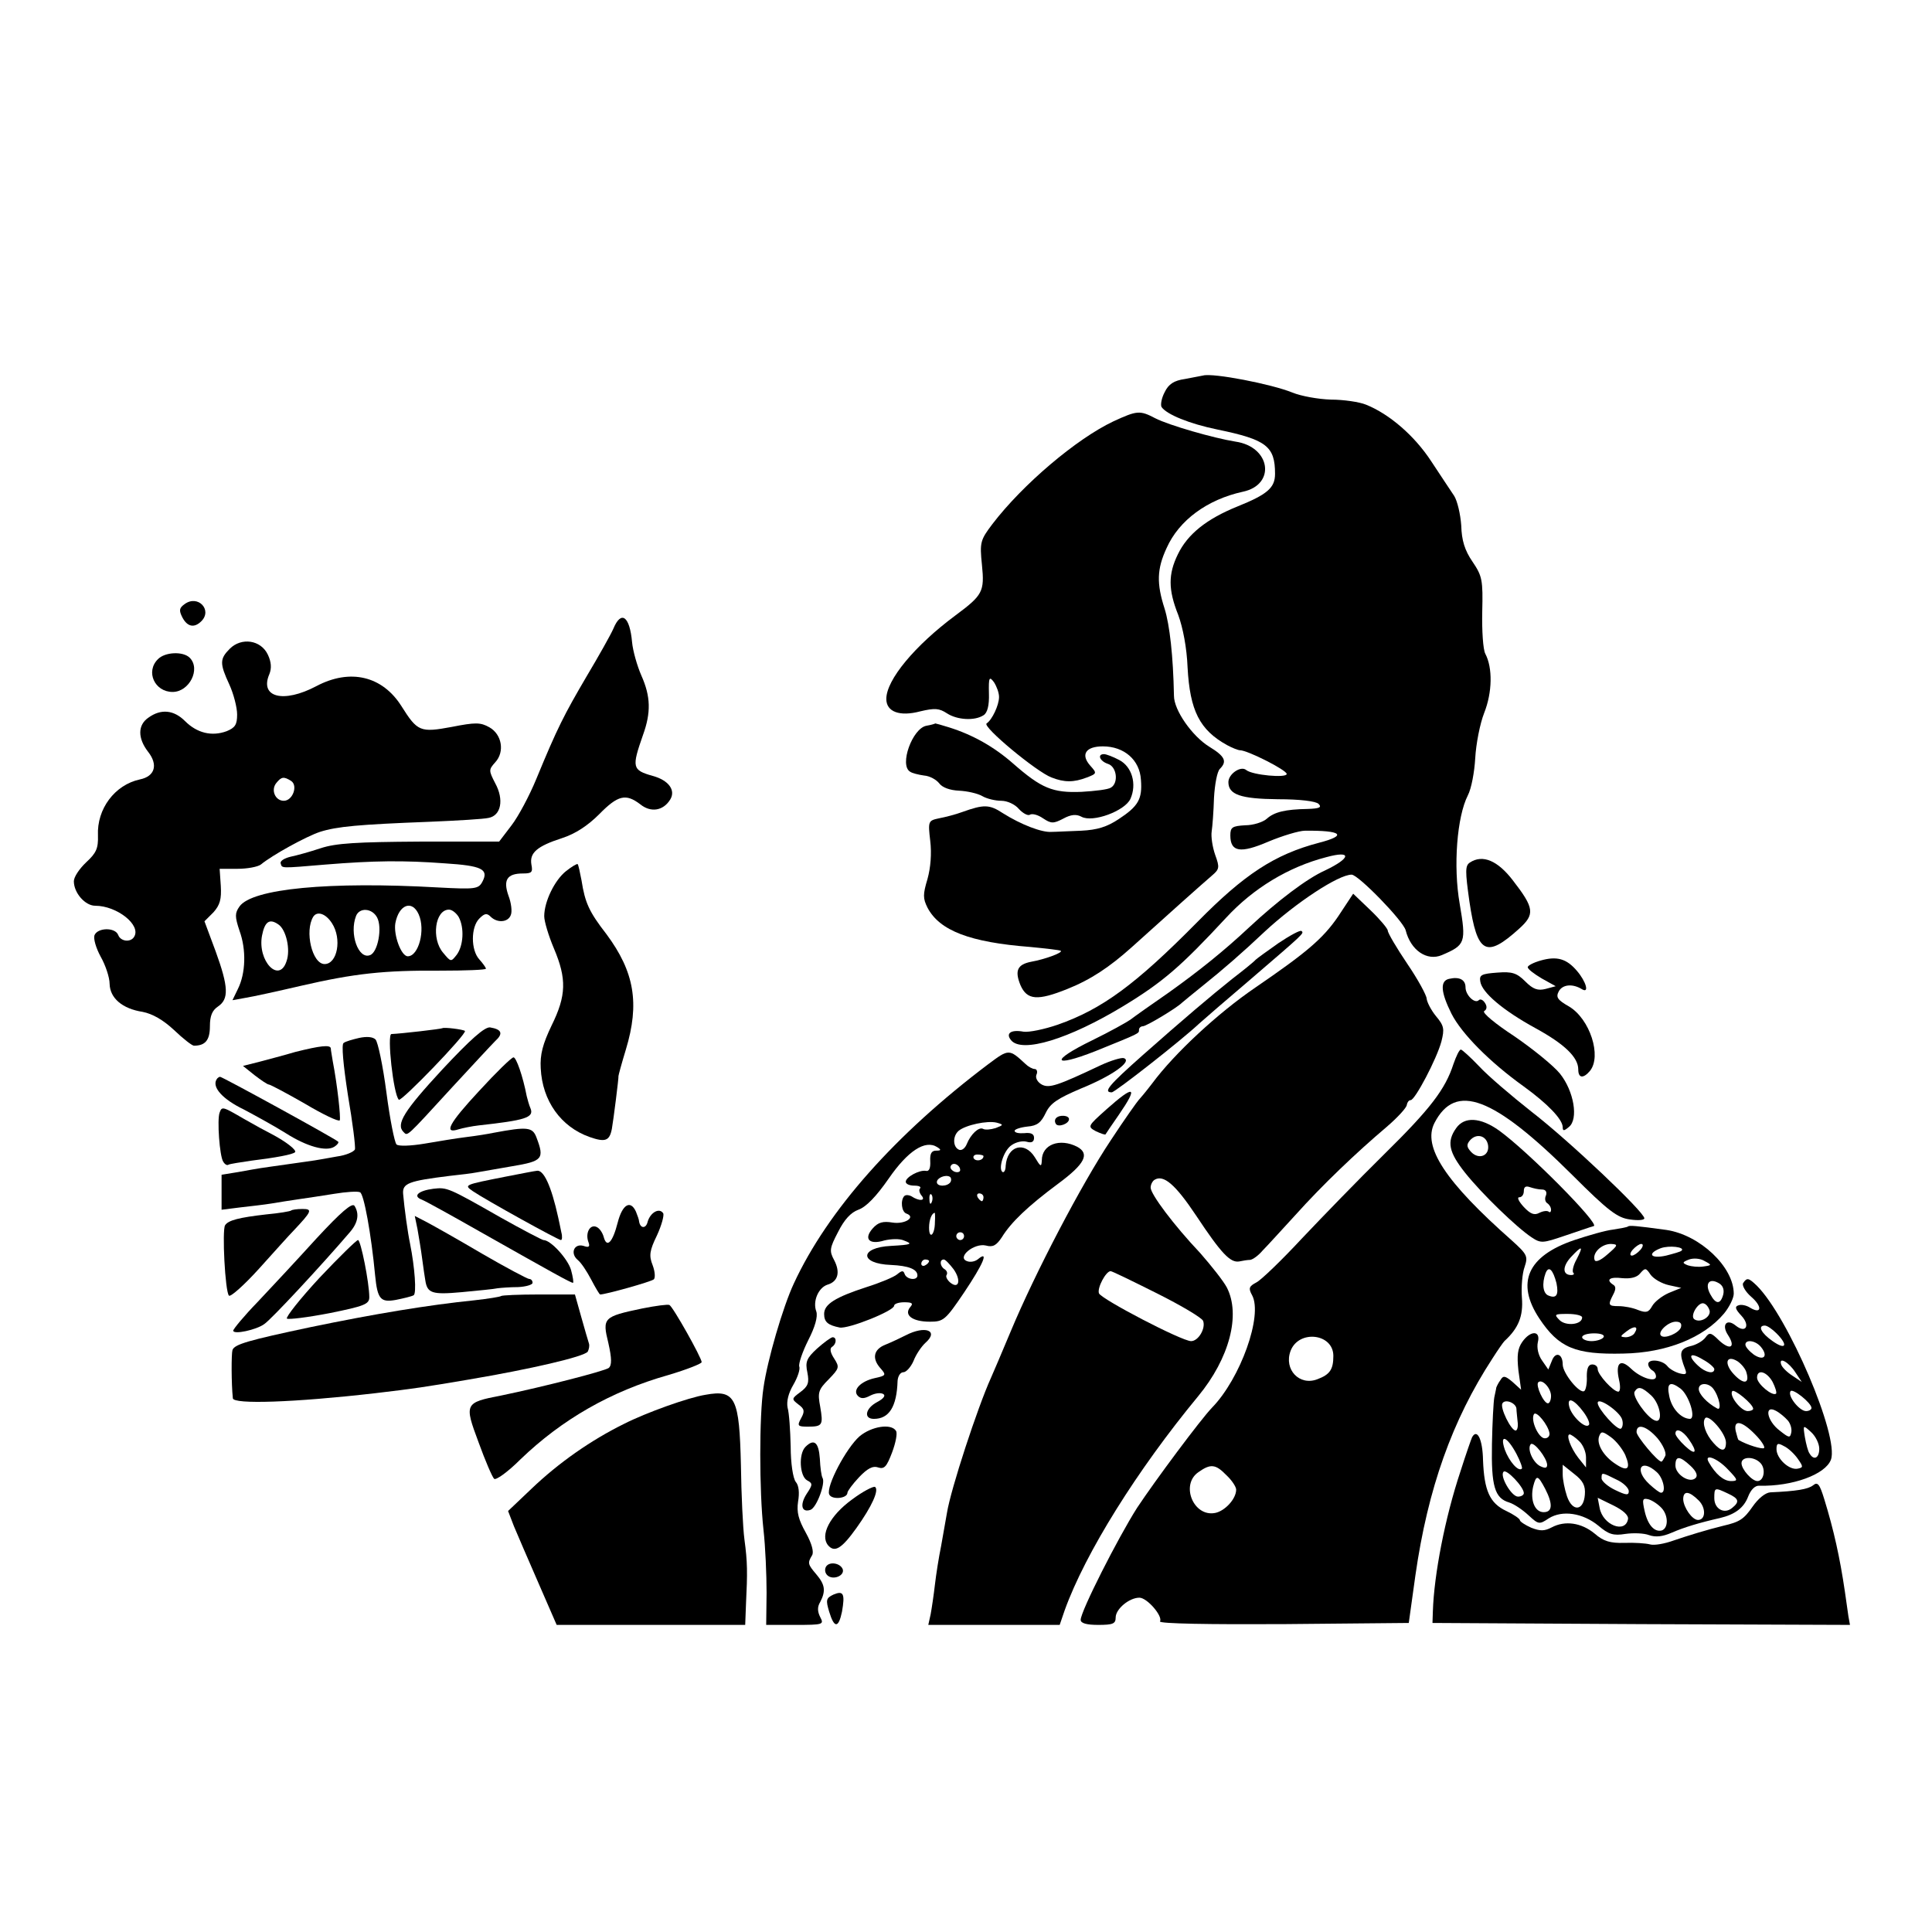
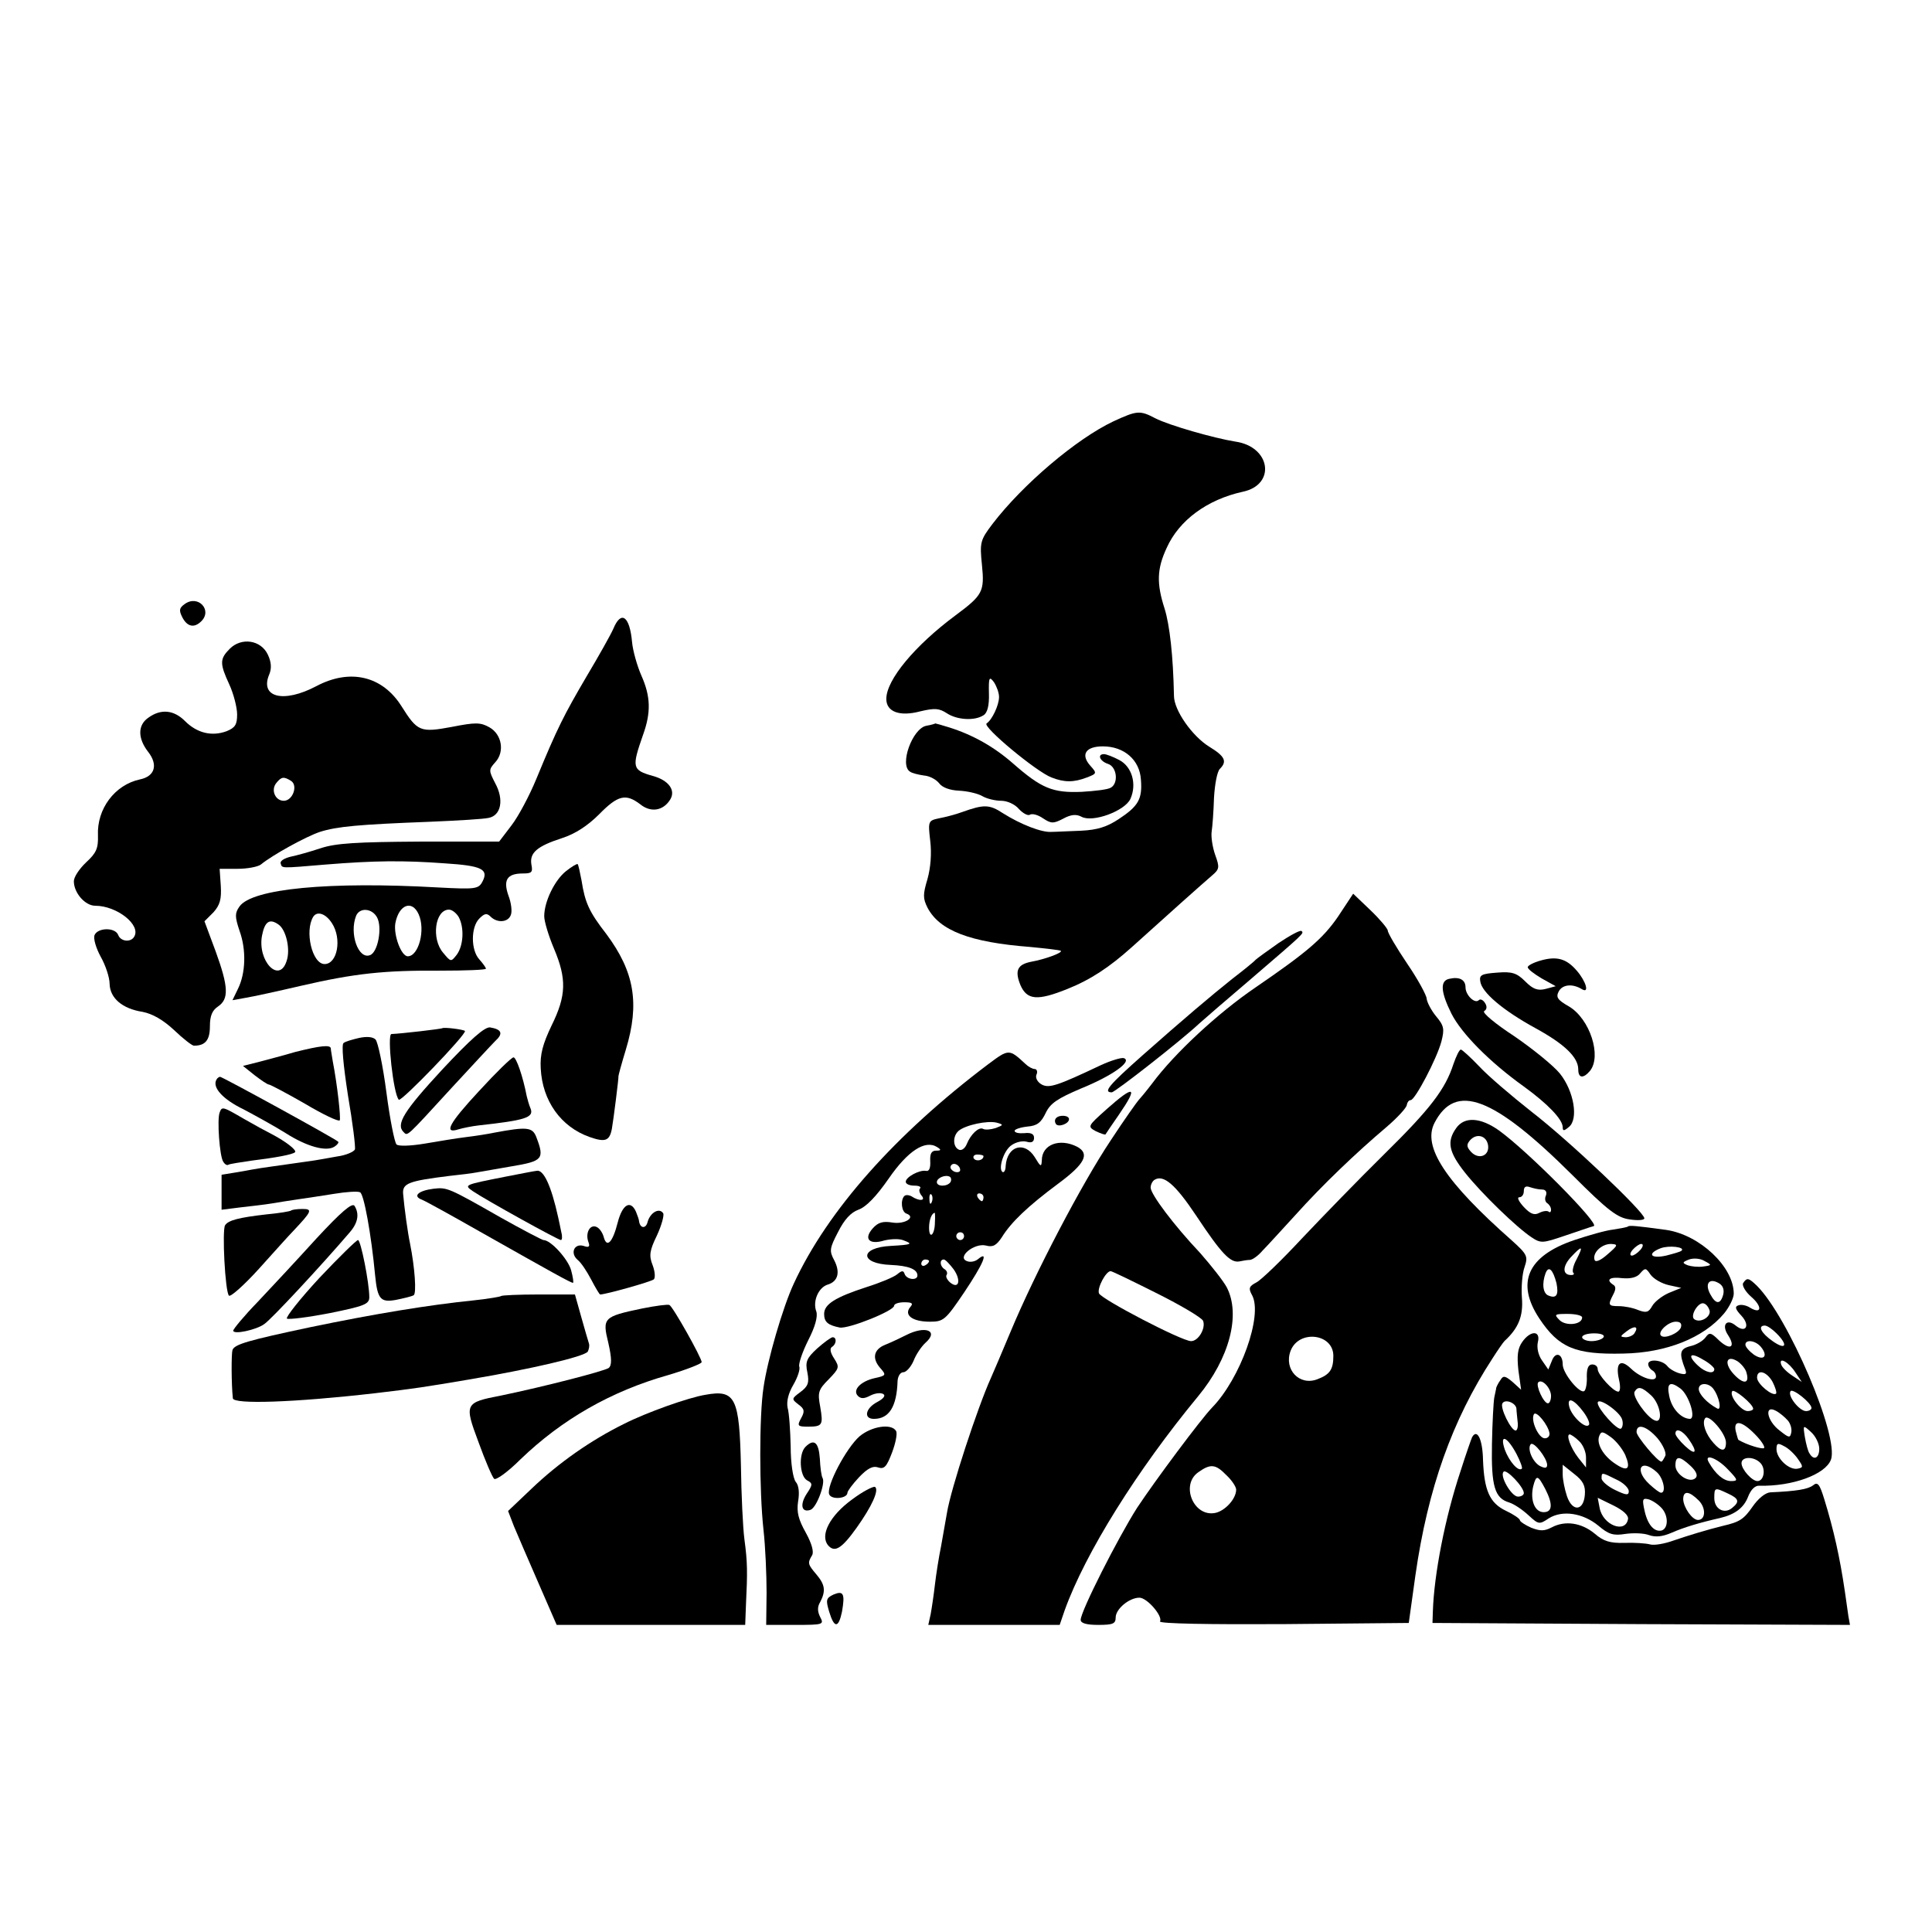
<svg xmlns="http://www.w3.org/2000/svg" version="1.0" width="497pt" height="497pt" viewBox="0 0 497 497" preserveAspectRatio="xMidYMid meet">
  <g transform="translate(0,497) scale(0.1,-0.1)" fill="#000000" stroke="none">
-     <path d="M3095 4004 c-5 -1 -27 -5 -47 -9 -28 -4 -42 -13 -52 -34 -8 -15 -11 -32 -8 -38 13 -19 71 -43 144 -58 126 -26 148 -43 148 -114 0 -36 -20 -53 -97 -84 -79 -32 -128 -71 -153 -123 -25 -51 -25 -91 1 -156 12 -33 22 -84 24 -135 6 -111 31 -161 102 -200 13 -7 28 -13 33 -13 19 0 120 -51 120 -61 0 -11 -88 -3 -104 10 -14 12 -46 -10 -46 -31 0 -32 31 -43 127 -44 57 0 98 -5 105 -12 9 -9 2 -12 -28 -13 -58 -1 -86 -8 -105 -25 -10 -9 -35 -17 -56 -17 -33 -2 -38 -5 -38 -26 0 -43 26 -47 98 -16 36 15 79 28 94 28 95 1 110 -12 36 -31 -114 -30 -192 -81 -313 -204 -159 -161 -245 -224 -359 -264 -35 -12 -74 -20 -88 -18 -32 6 -47 -4 -32 -22 28 -34 149 3 289 88 102 62 148 102 264 227 70 76 161 131 258 156 66 18 64 -2 -3 -34 -47 -21 -122 -78 -195 -146 -65 -61 -130 -113 -207 -168 -45 -31 -90 -63 -99 -70 -10 -7 -53 -31 -98 -53 -109 -53 -104 -72 8 -28 116 47 112 45 112 55 0 5 5 9 10 9 9 0 87 47 100 60 3 3 28 23 55 45 50 40 102 85 159 139 80 74 189 146 223 146 17 0 132 -118 139 -143 13 -52 55 -80 93 -64 61 26 63 32 46 132 -17 97 -7 224 21 279 9 17 17 60 19 96 2 36 12 88 23 116 21 53 22 116 3 152 -6 11 -9 60 -8 108 2 82 0 92 -25 129 -20 29 -28 55 -29 93 -2 29 -10 63 -18 76 -9 13 -35 53 -59 89 -43 66 -108 122 -168 146 -17 7 -58 13 -90 13 -33 1 -77 9 -99 18 -54 22 -204 51 -230 44z" />
    <path d="M2864 3886 c-95 -45 -233 -162 -311 -264 -31 -41 -33 -47 -27 -105 7 -69 2 -78 -68 -130 -105 -78 -178 -166 -178 -215 0 -33 34 -46 87 -32 38 9 49 8 69 -5 26 -17 71 -20 94 -5 10 6 15 25 14 56 -1 42 1 45 13 29 7 -11 13 -27 13 -38 0 -21 -18 -59 -32 -68 -12 -8 129 -125 167 -139 33 -13 57 -13 91 0 26 10 26 11 9 30 -26 29 -12 50 32 50 55 0 95 -35 98 -86 4 -50 -7 -68 -57 -101 -30 -20 -55 -28 -97 -30 -31 -1 -65 -3 -76 -3 -25 -2 -79 19 -125 48 -35 23 -49 23 -105 3 -16 -6 -43 -13 -59 -16 -28 -6 -29 -7 -23 -58 4 -33 1 -69 -7 -98 -12 -40 -12 -50 0 -74 31 -59 109 -89 264 -101 41 -4 77 -8 79 -10 5 -5 -42 -22 -76 -28 -36 -7 -43 -23 -28 -60 17 -39 44 -41 121 -10 60 24 108 56 165 107 84 76 186 167 206 184 20 17 21 21 9 54 -7 20 -11 47 -9 60 2 13 5 52 6 87 2 34 8 67 15 74 19 19 14 32 -27 57 -44 27 -91 94 -91 131 -2 103 -11 182 -24 224 -21 65 -20 102 5 156 32 72 105 125 196 145 86 18 72 116 -19 129 -56 9 -171 42 -206 60 -40 21 -47 20 -108 -8z" />
    <path d="M475 3416 c-14 -10 -15 -16 -6 -34 13 -25 31 -28 49 -10 29 29 -9 69 -43 44z" />
    <path d="M1578 3353 c-7 -16 -38 -71 -69 -123 -58 -99 -75 -132 -129 -263 -18 -44 -47 -98 -64 -120 l-32 -42 -205 0 c-160 -1 -215 -4 -254 -17 -27 -9 -63 -19 -78 -22 -16 -4 -27 -11 -25 -17 4 -13 -3 -13 116 -3 123 10 200 11 307 3 94 -6 113 -15 96 -47 -10 -19 -18 -20 -113 -15 -281 16 -480 -3 -512 -49 -12 -17 -12 -26 0 -62 18 -49 16 -110 -4 -150 l-14 -29 33 6 c19 3 83 17 143 31 139 32 214 40 359 39 64 0 117 2 117 5 0 3 -8 14 -17 24 -22 24 -22 83 0 105 13 13 19 15 29 5 17 -17 45 -15 52 4 4 9 1 32 -6 50 -14 40 -4 57 37 57 23 0 26 3 22 23 -5 30 14 47 79 68 34 11 66 32 95 61 49 50 69 54 106 26 27 -22 59 -17 77 12 15 24 -4 50 -45 61 -53 15 -54 22 -25 105 21 58 20 99 -4 153 -11 25 -22 64 -24 86 -6 67 -28 83 -48 35z m-501 -735 c18 -40 0 -108 -28 -108 -17 0 -37 55 -32 85 9 48 43 61 60 23z m-107 -8 c14 -26 2 -90 -18 -97 -30 -12 -54 55 -36 101 9 22 41 20 54 -4z m210 1 c15 -28 12 -74 -5 -97 -15 -19 -15 -19 -35 5 -31 36 -21 111 15 111 8 0 19 -9 25 -19z m-326 -16 c26 -40 14 -105 -19 -105 -32 0 -52 85 -29 122 10 15 32 8 48 -17z m-138 -3 c20 -13 32 -65 21 -95 -19 -58 -75 1 -63 66 7 36 19 45 42 29z" />
    <path d="M591 3301 c-26 -26 -26 -38 -1 -92 11 -24 20 -59 20 -77 0 -26 -5 -34 -27 -43 -38 -14 -76 -5 -107 26 -29 29 -62 32 -94 9 -28 -19 -28 -53 -1 -88 26 -33 18 -63 -21 -71 -65 -14 -111 -76 -108 -144 1 -33 -4 -45 -30 -69 -18 -17 -32 -38 -32 -49 0 -30 29 -63 55 -63 56 0 119 -50 100 -80 -9 -15 -35 -12 -41 5 -8 20 -53 19 -61 -1 -3 -9 4 -33 16 -55 12 -21 23 -53 23 -70 1 -37 33 -64 85 -72 25 -5 52 -20 81 -47 23 -22 46 -40 51 -40 29 0 41 14 41 50 0 27 6 41 21 51 28 19 27 50 -6 141 l-29 78 23 23 c17 19 21 34 19 68 l-3 44 46 0 c25 0 52 5 60 11 29 24 116 72 152 84 44 14 100 19 282 26 72 3 140 7 152 10 32 6 40 47 17 89 -17 33 -17 35 0 54 25 27 17 72 -15 90 -23 13 -36 13 -97 1 -81 -15 -88 -12 -129 53 -49 78 -132 98 -219 52 -85 -45 -147 -29 -121 31 6 15 5 31 -4 50 -18 38 -68 45 -98 15z m158 -340 c18 -12 4 -51 -19 -51 -22 0 -34 28 -19 46 13 16 19 17 38 5z" />
-     <path d="M406 3274 c-32 -32 -8 -84 38 -84 43 0 73 59 44 88 -17 17 -64 15 -82 -4z" />
    <path d="M2383 3103 c-36 -7 -70 -101 -42 -118 5 -4 22 -8 36 -10 15 -1 32 -11 39 -20 8 -11 28 -18 51 -19 21 -1 48 -7 60 -14 12 -7 34 -12 49 -12 15 0 35 -9 45 -21 10 -11 23 -18 28 -15 6 4 21 0 34 -9 21 -14 27 -14 52 -1 20 11 34 12 47 5 29 -16 112 15 126 46 17 38 4 83 -29 100 -15 8 -33 15 -39 15 -18 0 -11 -18 10 -25 23 -7 28 -49 8 -61 -7 -5 -41 -9 -76 -11 -74 -3 -103 9 -176 73 -49 43 -104 74 -165 93 -19 6 -34 10 -35 10 -1 -1 -11 -4 -23 -6z" />
-     <path d="M3781 2751 c-12 -8 -12 -22 -1 -100 20 -135 43 -147 128 -70 41 37 39 53 -16 124 -39 51 -78 68 -111 46z" />
    <path d="M1456 2729 c-29 -23 -56 -78 -56 -116 0 -13 11 -50 25 -83 33 -78 32 -121 -6 -198 -23 -48 -30 -75 -28 -110 4 -84 52 -151 126 -177 40 -14 51 -10 57 21 4 22 18 133 17 136 0 2 8 32 19 68 36 119 22 200 -50 297 -45 58 -55 81 -64 138 -4 21 -8 40 -10 42 -1 2 -15 -6 -30 -18z" />
    <path d="M3442 2612 c-39 -57 -82 -93 -212 -182 -97 -66 -209 -170 -266 -247 -16 -21 -32 -40 -35 -43 -3 -3 -36 -49 -72 -104 -74 -111 -194 -340 -257 -491 -23 -55 -46 -109 -51 -120 -34 -75 -103 -285 -113 -347 -3 -18 -10 -56 -15 -85 -6 -29 -13 -74 -16 -100 -3 -26 -8 -60 -11 -76 l-6 -27 169 0 169 0 13 38 c53 147 186 360 343 550 81 98 110 210 74 280 -9 17 -40 56 -68 88 -69 73 -128 152 -128 169 0 8 5 17 10 20 23 14 53 -11 107 -92 65 -98 88 -122 111 -118 9 2 22 4 28 4 7 1 21 11 32 24 12 12 49 53 84 91 70 78 157 161 235 227 28 24 52 50 52 57 1 6 5 12 10 12 11 0 67 106 79 151 8 32 7 40 -14 65 -13 16 -23 36 -24 45 0 8 -22 49 -50 90 -27 40 -50 79 -50 85 0 5 -20 29 -44 52 l-45 43 -39 -59z m-466 -969 c62 -31 116 -63 119 -71 7 -19 -12 -52 -31 -52 -24 0 -231 108 -237 123 -5 14 18 57 30 57 4 0 57 -26 119 -57z" />
    <path d="M3289 2544 c-30 -21 -56 -40 -59 -43 -3 -4 -30 -26 -60 -49 -54 -43 -126 -104 -230 -196 -88 -78 -103 -96 -80 -96 8 0 177 132 225 177 11 10 70 61 130 112 142 122 140 120 133 126 -3 3 -29 -11 -59 -31z" />
    <path d="M3963 2499 c-18 -5 -33 -13 -33 -17 0 -5 16 -17 36 -29 l36 -20 -26 -7 c-20 -5 -32 -1 -52 19 -22 22 -34 26 -72 23 -41 -3 -47 -6 -44 -23 4 -28 58 -74 142 -120 75 -41 110 -75 110 -106 0 -23 13 -24 30 -4 31 38 0 134 -54 166 -30 17 -34 24 -26 39 10 18 36 20 60 5 19 -11 10 20 -13 47 -27 32 -52 39 -94 27z" />
    <path d="M3728 2452 c-24 -5 -22 -34 6 -90 26 -51 98 -124 186 -187 62 -45 99 -84 100 -104 0 -11 3 -11 16 0 25 20 13 92 -23 137 -16 20 -69 63 -117 96 -49 32 -84 61 -78 65 7 4 8 12 2 21 -5 8 -12 11 -16 7 -10 -10 -34 13 -34 33 0 20 -16 28 -42 22z" />
    <path d="M1138 2325 c-3 -2 -105 -14 -131 -15 -12 0 5 -156 19 -169 6 -6 176 170 170 177 -5 4 -54 10 -58 7z" />
    <path d="M1138 2219 c-99 -107 -120 -141 -100 -161 11 -11 5 -16 127 117 50 54 99 107 109 117 21 19 17 30 -13 35 -14 2 -51 -31 -123 -108z" />
    <path d="M924 2300 c-17 -4 -35 -9 -40 -13 -6 -3 -1 -56 11 -134 12 -70 20 -133 18 -140 -3 -6 -23 -15 -46 -18 -23 -4 -49 -9 -57 -10 -8 -1 -40 -6 -70 -10 -30 -4 -62 -9 -70 -10 -8 -1 -34 -6 -57 -10 l-43 -7 0 -45 0 -45 48 6 c26 3 62 7 80 10 18 3 49 8 70 11 20 3 62 9 92 14 30 5 60 7 66 4 10 -3 29 -108 39 -214 6 -61 14 -70 53 -63 20 4 41 9 46 12 8 4 3 72 -9 132 -6 28 -15 93 -18 129 -2 27 14 33 119 46 29 3 60 7 70 9 11 2 52 9 92 16 78 13 83 19 62 74 -10 27 -24 28 -110 12 -14 -3 -45 -8 -70 -11 -25 -3 -73 -11 -108 -17 -36 -6 -67 -7 -72 -2 -5 5 -17 65 -26 134 -9 69 -22 130 -28 136 -7 7 -23 8 -42 4z" />
    <path d="M760 2264 c-30 -9 -73 -20 -95 -26 l-40 -10 30 -24 c17 -13 33 -24 37 -24 3 0 45 -22 92 -49 47 -28 87 -47 90 -43 3 6 -6 90 -18 152 -2 14 -5 28 -5 33 -1 10 -27 7 -91 -9z" />
    <path d="M2543 2233 c-240 -181 -414 -377 -501 -565 -28 -60 -68 -197 -78 -268 -11 -72 -11 -264 0 -365 5 -44 8 -117 8 -162 l-1 -83 75 0 c72 0 74 1 64 20 -7 14 -8 26 0 39 15 29 12 45 -10 71 -22 26 -23 29 -11 49 5 8 0 29 -16 58 -19 34 -24 53 -20 80 4 23 2 42 -6 51 -7 9 -13 48 -13 91 -1 42 -4 87 -8 100 -3 16 2 37 15 59 11 19 18 40 15 47 -2 7 8 37 23 67 18 35 25 61 21 74 -10 26 5 61 28 69 28 8 34 32 18 63 -13 24 -12 31 10 73 16 32 33 50 52 57 20 7 46 34 78 80 49 71 94 101 125 81 11 -7 10 -9 -3 -9 -12 0 -16 -8 -15 -27 1 -18 -3 -27 -11 -25 -17 3 -52 -16 -52 -28 0 -6 10 -10 22 -10 12 0 18 -3 15 -7 -4 -3 -2 -12 4 -19 11 -13 -6 -15 -27 -1 -6 3 -14 4 -18 0 -10 -11 -7 -41 6 -45 25 -9 -4 -28 -36 -23 -24 4 -37 1 -51 -15 -24 -27 -9 -43 30 -31 17 4 39 5 50 0 24 -9 21 -11 -33 -14 -81 -4 -82 -46 0 -49 45 -2 68 -11 68 -27 0 -14 -28 -11 -33 4 -3 9 -7 9 -19 -1 -8 -7 -44 -22 -79 -33 -80 -26 -109 -44 -109 -69 0 -21 10 -29 40 -35 23 -4 140 43 140 56 0 5 12 9 26 9 21 0 24 -3 15 -13 -16 -20 6 -37 51 -37 35 0 40 4 88 75 49 73 65 110 36 86 -7 -6 -20 -9 -29 -5 -26 10 19 47 49 40 18 -5 27 0 41 21 24 39 67 80 145 138 69 51 82 77 49 95 -45 23 -91 6 -91 -35 -1 -18 -3 -17 -18 8 -26 42 -71 30 -75 -22 0 -11 -4 -18 -8 -16 -12 8 3 56 23 69 11 8 28 12 39 9 13 -4 19 0 19 10 0 10 -8 14 -25 12 -14 -1 -25 1 -25 6 0 4 15 9 33 11 25 2 35 10 47 35 12 25 30 37 91 63 79 32 133 70 110 78 -6 2 -33 -6 -59 -18 -112 -53 -133 -60 -152 -50 -11 6 -17 17 -14 25 4 8 1 15 -4 15 -6 0 -17 6 -24 13 -42 39 -43 39 -95 0z m18 -165 c-13 -4 -27 -5 -32 -2 -11 6 -32 -14 -42 -39 -4 -10 -12 -17 -19 -15 -17 6 -18 35 -2 49 18 15 74 27 98 21 18 -5 18 -6 -3 -14z m-31 -72 c0 -11 -19 -15 -25 -6 -3 5 1 10 9 10 9 0 16 -2 16 -4z m-60 -36 c0 -5 -7 -7 -15 -4 -8 4 -12 10 -9 15 6 11 24 2 24 -11z m-25 -31 c-8 -12 -35 -12 -35 0 0 11 22 20 33 14 4 -2 5 -9 2 -14z m-48 -51 c-3 -8 -6 -5 -6 6 -1 11 2 17 5 13 3 -3 4 -12 1 -19z m133 12 c0 -5 -2 -10 -4 -10 -3 0 -8 5 -11 10 -3 6 -1 10 4 10 6 0 11 -4 11 -10z m-125 -64 c0 -33 -15 -46 -15 -14 0 20 7 38 15 38 0 0 1 -11 0 -24z m75 -36 c0 -5 -4 -10 -10 -10 -5 0 -10 5 -10 10 0 6 5 10 10 10 6 0 10 -4 10 -10z m-90 -64 c0 -3 -4 -8 -10 -11 -5 -3 -10 -1 -10 4 0 6 5 11 10 11 6 0 10 -2 10 -4z m63 -21 c20 -28 14 -53 -9 -34 -7 6 -12 15 -9 19 3 5 1 11 -5 15 -12 7 -14 25 -2 25 4 0 15 -12 25 -25z" />
    <path d="M3739 2233 c-21 -65 -59 -115 -179 -233 -64 -63 -159 -161 -211 -216 -52 -56 -105 -107 -117 -113 -19 -10 -21 -15 -11 -33 28 -52 -30 -214 -103 -289 -29 -30 -146 -187 -193 -258 -49 -77 -145 -266 -145 -288 0 -9 16 -13 45 -13 38 0 45 3 45 19 0 22 35 51 61 51 20 0 61 -48 53 -61 -3 -6 129 -8 317 -7 l323 3 17 122 c32 224 95 400 198 558 14 22 28 42 31 45 36 33 49 64 45 112 -2 27 1 63 7 79 9 27 7 32 -33 68 -171 151 -230 241 -199 302 54 105 151 69 355 -134 92 -92 116 -110 148 -114 20 -3 37 -2 37 3 0 16 -194 200 -290 274 -52 41 -113 93 -135 117 -23 24 -44 43 -47 43 -4 0 -12 -17 -19 -37z m-309 -751 c0 -35 -9 -48 -41 -60 -46 -18 -87 25 -69 73 21 55 110 45 110 -13z m-275 -307 c14 -13 25 -30 25 -37 0 -24 -29 -55 -54 -60 -56 -11 -90 73 -43 105 31 22 44 21 72 -8z" />
    <path d="M1232 2163 c-77 -83 -92 -111 -52 -98 10 3 34 8 52 10 118 13 142 20 133 43 -4 9 -8 24 -10 32 -10 52 -27 100 -34 100 -5 0 -45 -39 -89 -87z" />
    <path d="M557 2193 c-12 -20 16 -51 70 -77 32 -17 81 -44 108 -61 55 -35 104 -48 125 -35 8 5 12 11 10 13 -8 8 -298 167 -304 167 -2 0 -7 -3 -9 -7z" />
    <path d="M2846 2116 c-48 -43 -49 -44 -27 -56 13 -6 24 -10 25 -8 1 2 16 24 34 50 51 74 41 79 -32 14z" />
    <path d="M565 2108 c-7 -18 0 -112 9 -126 4 -7 10 -11 14 -8 4 2 30 6 57 10 65 8 108 16 114 22 5 5 -23 27 -59 46 -14 7 -47 25 -73 40 -55 32 -56 32 -62 16z" />
    <path d="M2717 2094 c-4 -4 -4 -10 -1 -15 6 -10 34 0 34 12 0 10 -24 12 -33 3z" />
    <path d="M3746 2068 c-25 -35 -19 -62 23 -115 43 -54 133 -141 171 -166 24 -16 29 -15 85 4 33 11 67 23 75 25 16 5 -169 192 -244 246 -48 34 -89 36 -110 6z m82 -44 c4 -27 -23 -38 -43 -18 -12 13 -13 19 -4 30 17 20 43 13 47 -12z m139 -114 c9 0 13 -6 10 -15 -4 -8 -2 -17 3 -20 6 -4 10 -11 10 -17 0 -6 -3 -8 -6 -5 -4 3 -14 2 -24 -3 -13 -7 -23 -3 -40 15 -13 14 -18 25 -12 25 7 0 12 7 12 16 0 11 5 14 16 10 9 -3 22 -6 31 -6z" />
    <path d="M1300 1943 c-106 -21 -107 -21 -84 -37 32 -22 220 -126 227 -126 3 0 4 9 1 20 -2 11 -6 28 -8 38 -18 82 -38 125 -56 120 -3 0 -39 -7 -80 -15z" />
    <path d="M1115 1912 c-39 -5 -54 -19 -30 -28 10 -4 77 -41 149 -82 186 -105 234 -132 240 -132 2 0 0 15 -5 33 -8 28 -52 77 -71 77 -3 0 -53 26 -110 58 -135 77 -138 78 -173 74z" />
    <path d="M814 1784 c-49 -54 -117 -127 -151 -163 -35 -36 -63 -70 -63 -74 0 -11 60 2 80 17 18 12 148 152 219 235 22 25 26 48 13 69 -6 9 -35 -16 -98 -84z" />
    <path d="M1589 1825 c-13 -51 -28 -67 -36 -37 -3 11 -11 23 -19 26 -17 7 -29 -17 -20 -40 4 -11 1 -14 -13 -9 -24 7 -35 -19 -15 -36 9 -7 24 -30 35 -51 11 -21 21 -38 23 -38 14 0 132 33 138 39 4 4 3 20 -3 36 -10 25 -8 38 11 77 12 26 19 52 16 57 -10 15 -33 2 -40 -22 -4 -18 -19 -18 -22 1 0 4 -4 15 -8 25 -14 31 -35 19 -47 -28z" />
    <path d="M749 1856 c-2 -2 -31 -7 -64 -10 -70 -8 -98 -15 -106 -28 -8 -12 0 -171 10 -181 4 -4 39 27 77 69 38 42 78 87 89 98 47 50 50 56 23 56 -14 0 -27 -2 -29 -4z" />
-     <path d="M1074 1808 c3 -18 9 -52 12 -76 3 -24 7 -49 8 -55 5 -34 17 -38 94 -31 42 4 84 8 92 10 8 1 32 3 53 3 20 1 37 6 37 11 0 6 -4 10 -9 10 -4 0 -59 29 -121 65 -61 36 -125 72 -142 81 l-31 16 7 -34z" />
    <path d="M4188 1815 c-2 -2 -19 -5 -38 -8 -19 -2 -64 -15 -100 -27 -121 -41 -151 -110 -90 -202 50 -75 92 -93 216 -90 110 2 206 40 259 103 14 17 25 40 25 51 0 69 -87 151 -173 164 -80 11 -95 12 -99 9z m-53 -72 c-18 -16 -31 -21 -33 -14 -6 18 18 41 42 41 19 -1 19 -3 -9 -27z m85 12 c-7 -8 -17 -15 -22 -15 -6 0 -5 7 2 15 7 8 17 15 22 15 6 0 5 -7 -2 -15z m106 -2 c-2 -3 -21 -8 -40 -13 -40 -9 -50 5 -14 19 22 8 63 3 54 -6z m-270 -22 c-9 -16 -12 -31 -9 -35 4 -3 1 -6 -5 -6 -23 0 -23 22 -1 46 29 31 33 30 15 -5z m326 -19 c-13 -2 -31 0 -40 3 -15 6 -15 8 3 15 11 4 29 3 40 -4 19 -10 19 -11 -3 -14z m-378 -43 c6 -30 0 -40 -20 -32 -15 5 -18 31 -8 58 8 20 19 9 28 -26z m289 -5 l32 -7 -32 -13 c-18 -8 -37 -23 -43 -34 -9 -16 -15 -18 -36 -10 -14 6 -36 10 -50 10 -27 0 -28 3 -14 30 7 13 7 21 0 25 -20 13 -9 21 23 17 22 -2 38 2 46 12 13 15 15 15 27 -3 8 -11 29 -23 47 -27z m140 -24 c-7 -26 -19 -26 -33 0 -15 27 -4 43 20 30 12 -6 16 -17 13 -30z m-35 -42 c3 -16 -24 -32 -39 -22 -13 8 10 46 24 41 7 -2 13 -11 15 -19z m-328 -17 c0 -19 -42 -23 -58 -7 -15 15 -13 16 21 16 20 0 37 -4 37 -9z m254 -26 c-6 -15 -42 -30 -51 -21 -10 9 18 36 38 36 12 0 16 -5 13 -15z m-119 -14 c-3 -6 -14 -11 -23 -11 -15 1 -15 2 2 15 21 16 32 13 21 -4z m-80 -11 c-3 -5 -17 -10 -31 -10 -13 0 -24 5 -24 10 0 6 14 10 31 10 17 0 28 -4 24 -10z" />
    <path d="M822 1683 c-50 -54 -87 -101 -84 -105 4 -3 53 3 110 14 89 18 102 23 102 41 0 37 -22 147 -29 147 -4 0 -49 -44 -99 -97z" />
    <path d="M4484 1669 c-3 -6 6 -22 21 -35 29 -25 27 -46 -3 -28 -9 6 -23 9 -30 6 -10 -3 -8 -10 8 -27 23 -25 11 -46 -15 -25 -23 19 -37 2 -20 -24 21 -32 6 -41 -23 -14 -21 21 -25 21 -35 7 -7 -9 -24 -19 -39 -22 -27 -7 -29 -18 -13 -59 5 -13 2 -15 -14 -11 -11 3 -26 11 -32 19 -13 16 -49 19 -49 5 0 -6 5 -13 10 -16 6 -3 10 -10 10 -16 0 -16 -39 -4 -64 20 -28 27 -41 15 -31 -29 4 -17 3 -30 -2 -30 -13 0 -53 44 -53 58 0 7 -6 12 -14 12 -10 0 -14 -10 -14 -30 1 -17 -2 -34 -6 -38 -11 -10 -56 45 -56 68 0 28 -19 34 -28 9 l-9 -22 -16 23 c-10 14 -14 33 -11 47 8 31 -19 31 -40 1 -12 -17 -14 -35 -10 -73 l7 -50 -22 20 c-19 16 -24 17 -31 5 -6 -8 -10 -17 -11 -20 0 -3 -3 -14 -5 -25 -2 -11 -5 -65 -6 -120 -2 -108 7 -139 44 -150 13 -4 35 -19 50 -33 26 -24 28 -24 52 -8 35 22 88 14 128 -19 26 -22 38 -26 69 -21 21 3 48 2 61 -3 17 -6 35 -4 58 6 32 14 72 26 125 38 38 9 61 26 72 55 7 18 18 29 29 28 85 -2 170 29 184 67 22 59 -110 368 -191 448 -21 20 -25 21 -35 6z m86 -129 c31 -31 24 -44 -10 -20 -30 21 -39 40 -20 40 6 0 19 -9 30 -20z m-40 -35 c19 -23 8 -37 -18 -20 -12 9 -22 20 -22 26 0 14 26 11 40 -6z m-120 -57 c0 -14 -23 -9 -42 9 -28 26 -21 36 12 16 17 -9 30 -21 30 -25z m83 -10 c8 -28 -8 -30 -33 -3 -26 28 -19 51 10 33 10 -7 21 -20 23 -30z m126 1 l16 -24 -24 16 c-14 9 -27 22 -29 29 -7 21 20 6 37 -21z m-59 -24 c7 -14 11 -27 9 -30 -9 -8 -49 25 -49 41 0 23 25 16 40 -11z m-570 -36 c0 -11 -4 -19 -8 -19 -11 0 -32 46 -25 54 10 10 33 -15 33 -35z m333 19 c22 -17 41 -78 24 -78 -23 1 -47 27 -53 59 -7 33 2 39 29 19z m84 0 c16 -21 23 -59 10 -51 -26 14 -47 37 -47 50 0 16 24 17 37 1z m-159 -18 c24 -23 31 -73 9 -64 -21 8 -59 63 -52 74 9 15 19 12 43 -10z m262 -34 c0 -3 -6 -6 -14 -6 -17 0 -48 39 -40 51 4 8 54 -33 54 -45z m150 2 c0 -4 -6 -8 -14 -8 -17 0 -48 39 -40 51 5 9 54 -30 54 -43z m-759 -2 c0 -6 2 -21 3 -33 2 -13 -1 -23 -5 -23 -12 0 -41 59 -34 70 7 12 35 1 36 -14z m173 -9 c11 -15 17 -30 13 -33 -9 -10 -44 23 -50 47 -7 27 12 20 37 -14z m99 -19 c3 -10 1 -20 -3 -23 -9 -6 -60 51 -60 66 0 17 58 -23 63 -43z m426 -2 c7 -8 11 -22 9 -31 -3 -15 -6 -14 -30 5 -33 25 -40 67 -10 51 10 -5 24 -17 31 -25z m-613 -33 c1 -7 -4 -13 -12 -13 -16 0 -37 46 -28 62 6 10 37 -28 40 -49z m454 -24 c0 -24 -12 -24 -32 -1 -20 22 -30 51 -22 63 8 14 54 -38 54 -62z m75 21 c16 -16 26 -32 23 -35 -4 -4 -44 8 -66 21 -1 1 -4 11 -7 23 -6 30 16 26 50 -9z m-251 -10 c14 -17 23 -37 20 -45 -4 -8 -8 -15 -10 -15 -10 0 -64 65 -64 76 0 24 27 15 54 -16z m416 -27 c0 -24 -14 -31 -25 -12 -4 5 -9 25 -12 42 -5 32 -5 32 16 13 12 -11 21 -30 21 -43z m-499 -16 c15 -36 6 -44 -25 -23 -31 20 -50 52 -42 72 5 13 9 12 30 -3 14 -10 30 -31 37 -46z m163 41 c24 -34 19 -44 -9 -18 -14 13 -25 27 -25 32 0 16 19 8 34 -14z m-282 -5 c10 -9 18 -28 18 -42 l0 -26 -20 25 c-20 26 -32 60 -22 60 3 0 14 -7 24 -17z m-161 -33 c10 -19 16 -36 14 -38 -9 -9 -33 19 -44 49 -14 42 6 34 30 -11z m79 -28 c0 -9 -5 -10 -19 -3 -19 11 -33 45 -23 56 8 7 41 -35 42 -53z m645 15 c14 -20 14 -22 0 -25 -22 -5 -55 26 -55 50 0 15 3 17 19 8 11 -5 27 -20 36 -33z m-276 -18 c15 -14 19 -25 13 -31 -15 -15 -52 9 -52 32 0 26 11 25 39 -1z m96 -9 c26 -27 27 -30 8 -30 -19 0 -40 18 -57 48 -14 24 21 12 49 -18z m85 15 c13 -16 7 -45 -9 -45 -14 0 -41 30 -41 46 0 18 34 18 50 -1z m-453 -80 c-3 -42 -32 -45 -46 -4 -6 18 -11 43 -11 56 l0 25 30 -24 c22 -17 29 -30 27 -53z m185 58 c17 -15 25 -53 11 -53 -4 0 -17 10 -30 22 -40 37 -22 68 19 31z m-342 -54 c0 -5 -7 -9 -15 -9 -17 0 -48 54 -37 64 7 8 52 -39 52 -55z m238 35 c18 -8 32 -22 32 -30 0 -11 -6 -11 -35 3 -19 9 -35 23 -35 30 0 16 0 16 38 -3z m-183 -24 c20 -39 19 -60 -4 -60 -23 0 -35 31 -27 66 8 31 12 30 31 -6z m470 -12 c28 -13 31 -21 11 -37 -20 -17 -46 -3 -46 25 0 28 1 28 35 12z m-75 -18 c19 -19 18 -50 -2 -50 -15 0 -37 32 -38 53 0 23 15 22 40 -3z m-182 -48 c-7 -38 -65 -15 -73 29 l-5 26 41 -20 c24 -12 39 -25 37 -35z m87 28 c17 -19 17 -51 0 -57 -19 -5 -36 14 -44 49 -7 31 -6 35 10 31 10 -3 25 -13 34 -23z" />
    <path d="M1289 1636 c-2 -2 -33 -7 -69 -11 -118 -12 -257 -35 -421 -69 -160 -34 -196 -44 -201 -59 -3 -10 -3 -86 1 -124 1 -16 157 -11 366 13 102 12 128 16 240 35 160 27 298 59 307 72 3 6 5 15 3 21 -2 6 -11 37 -20 69 l-16 57 -93 0 c-51 0 -95 -2 -97 -4z" />
    <path d="M1652 1604 c-100 -21 -103 -24 -87 -89 9 -40 9 -57 1 -64 -11 -8 -166 -48 -277 -71 -94 -18 -95 -21 -58 -120 17 -47 35 -89 40 -94 4 -5 35 17 68 50 106 102 232 175 381 217 47 14 85 29 85 33 0 11 -74 143 -83 147 -4 2 -35 -2 -70 -9z" />
    <path d="M2330 1535 c-14 -7 -37 -18 -52 -24 -31 -12 -36 -36 -12 -62 14 -16 13 -18 -15 -24 -37 -8 -59 -31 -44 -46 8 -8 17 -7 32 1 12 6 26 8 33 4 7 -4 1 -12 -16 -21 -30 -16 -35 -43 -8 -43 39 0 59 31 61 98 1 12 7 22 15 22 7 0 19 13 26 29 6 16 20 37 31 47 35 31 -1 45 -51 19z" />
    <path d="M2102 1501 c-27 -25 -31 -34 -25 -62 5 -26 2 -35 -18 -50 -23 -17 -23 -18 -5 -32 15 -11 17 -17 7 -35 -11 -20 -9 -22 17 -22 38 0 40 4 32 51 -7 37 -5 44 22 71 27 28 28 31 14 53 -10 15 -12 26 -6 30 12 7 13 25 2 25 -4 0 -22 -13 -40 -29z" />
    <path d="M1815 1382 c-44 -7 -153 -46 -210 -75 -85 -42 -168 -100 -238 -167 l-60 -57 15 -39 c9 -21 37 -87 63 -146 l47 -108 242 0 243 0 2 53 c4 82 4 108 -4 167 -4 30 -8 116 -9 190 -4 174 -14 196 -91 182z" />
    <path d="M2211 1275 c-34 -30 -86 -128 -78 -149 6 -15 47 -11 47 4 0 4 13 22 30 40 21 22 35 30 49 25 16 -5 22 2 36 39 9 24 14 49 10 55 -12 20 -63 12 -94 -14z" />
    <path d="M3787 1273 c-2 -4 -16 -44 -30 -88 -40 -120 -68 -266 -71 -360 l-1 -30 537 -3 537 -2 -4 22 c-2 13 -6 41 -9 63 -13 89 -29 160 -53 238 -12 39 -17 46 -29 36 -13 -10 -42 -15 -110 -18 -13 -1 -31 -16 -45 -36 -23 -33 -33 -40 -76 -50 -41 -10 -90 -25 -128 -38 -22 -8 -49 -13 -60 -10 -11 3 -41 5 -66 4 -37 -1 -54 4 -77 24 -34 28 -76 34 -110 16 -19 -10 -30 -10 -53 -1 -16 7 -29 16 -29 19 0 4 -16 15 -35 24 -43 20 -57 53 -60 131 -1 53 -15 82 -28 59z" />
    <path d="M2072 1248 c-18 -18 -15 -75 4 -86 15 -8 15 -11 -1 -35 -18 -28 -13 -49 10 -41 16 6 39 69 31 82 -3 5 -6 27 -7 50 -3 42 -15 52 -37 30z" />
    <path d="M2191 1112 c-56 -41 -82 -91 -61 -117 17 -20 35 -9 73 44 40 56 59 98 48 106 -5 2 -32 -12 -60 -33z" />
-     <path d="M2125 940 c-4 -7 -3 -16 3 -22 14 -14 45 -2 40 15 -6 16 -34 21 -43 7z" />
    <path d="M2144 868 c-19 -9 -20 -14 -11 -44 13 -43 24 -43 33 0 8 46 4 55 -22 44z" />
  </g>
</svg>